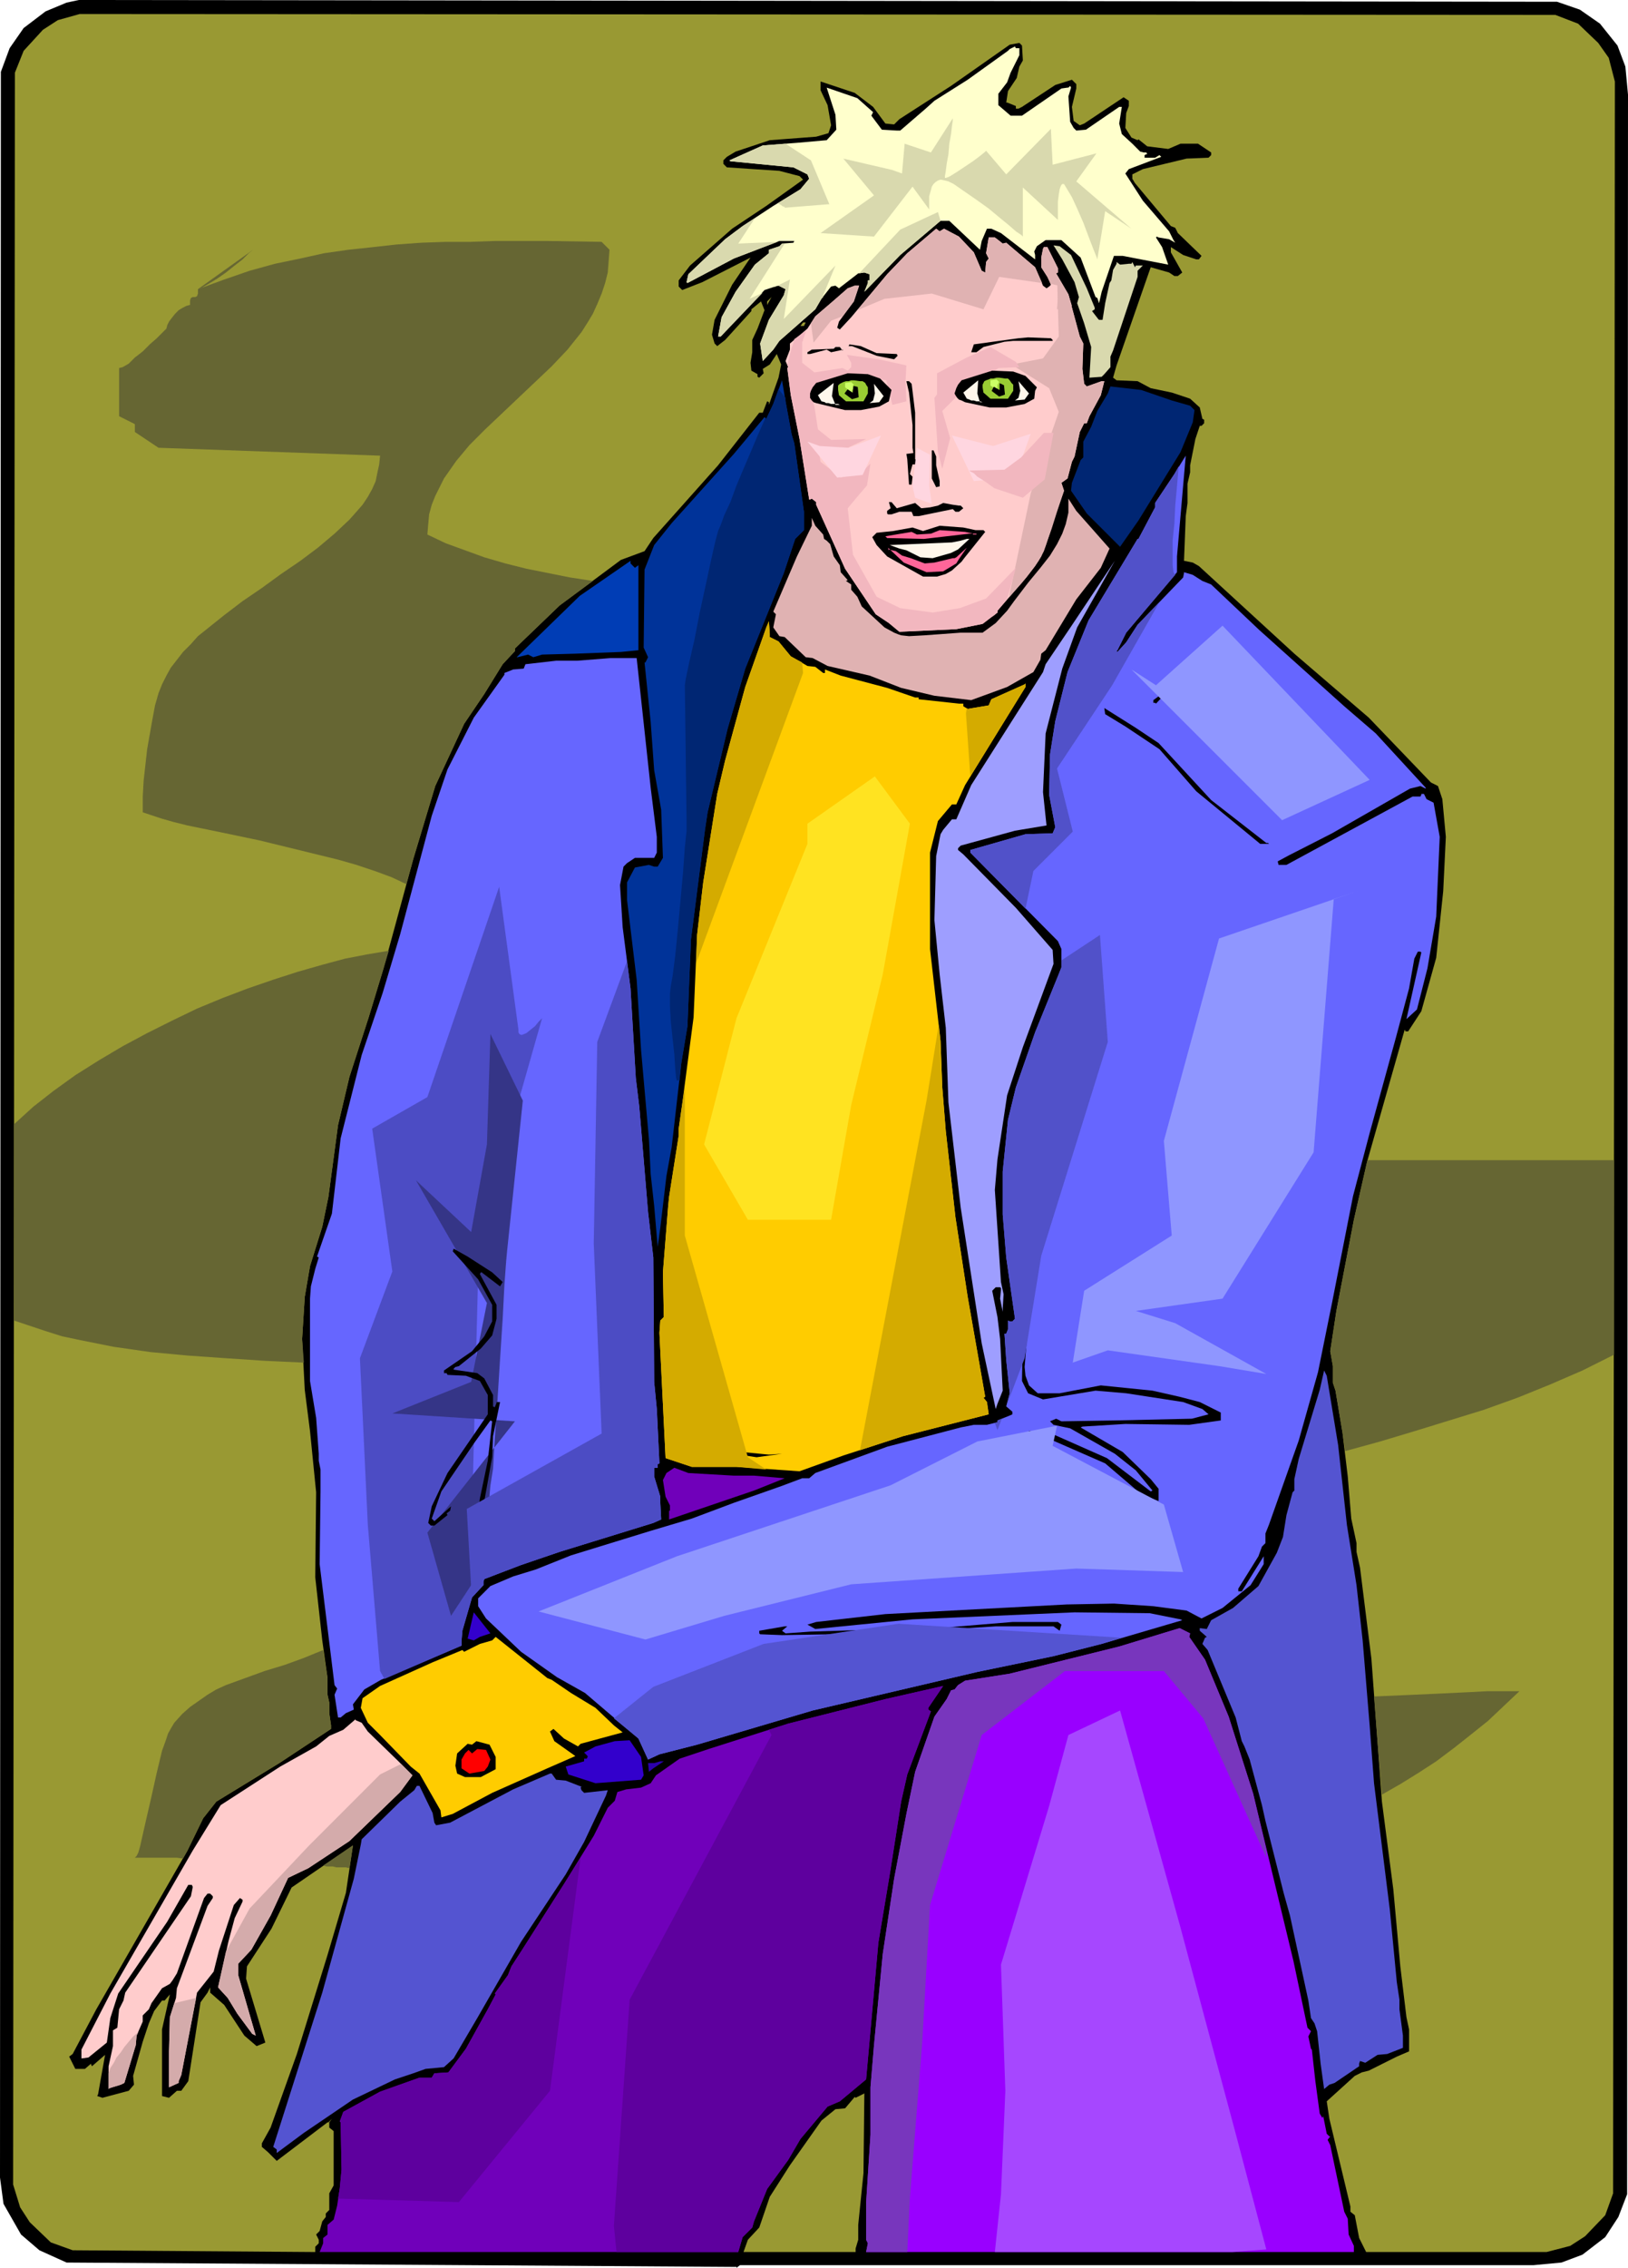
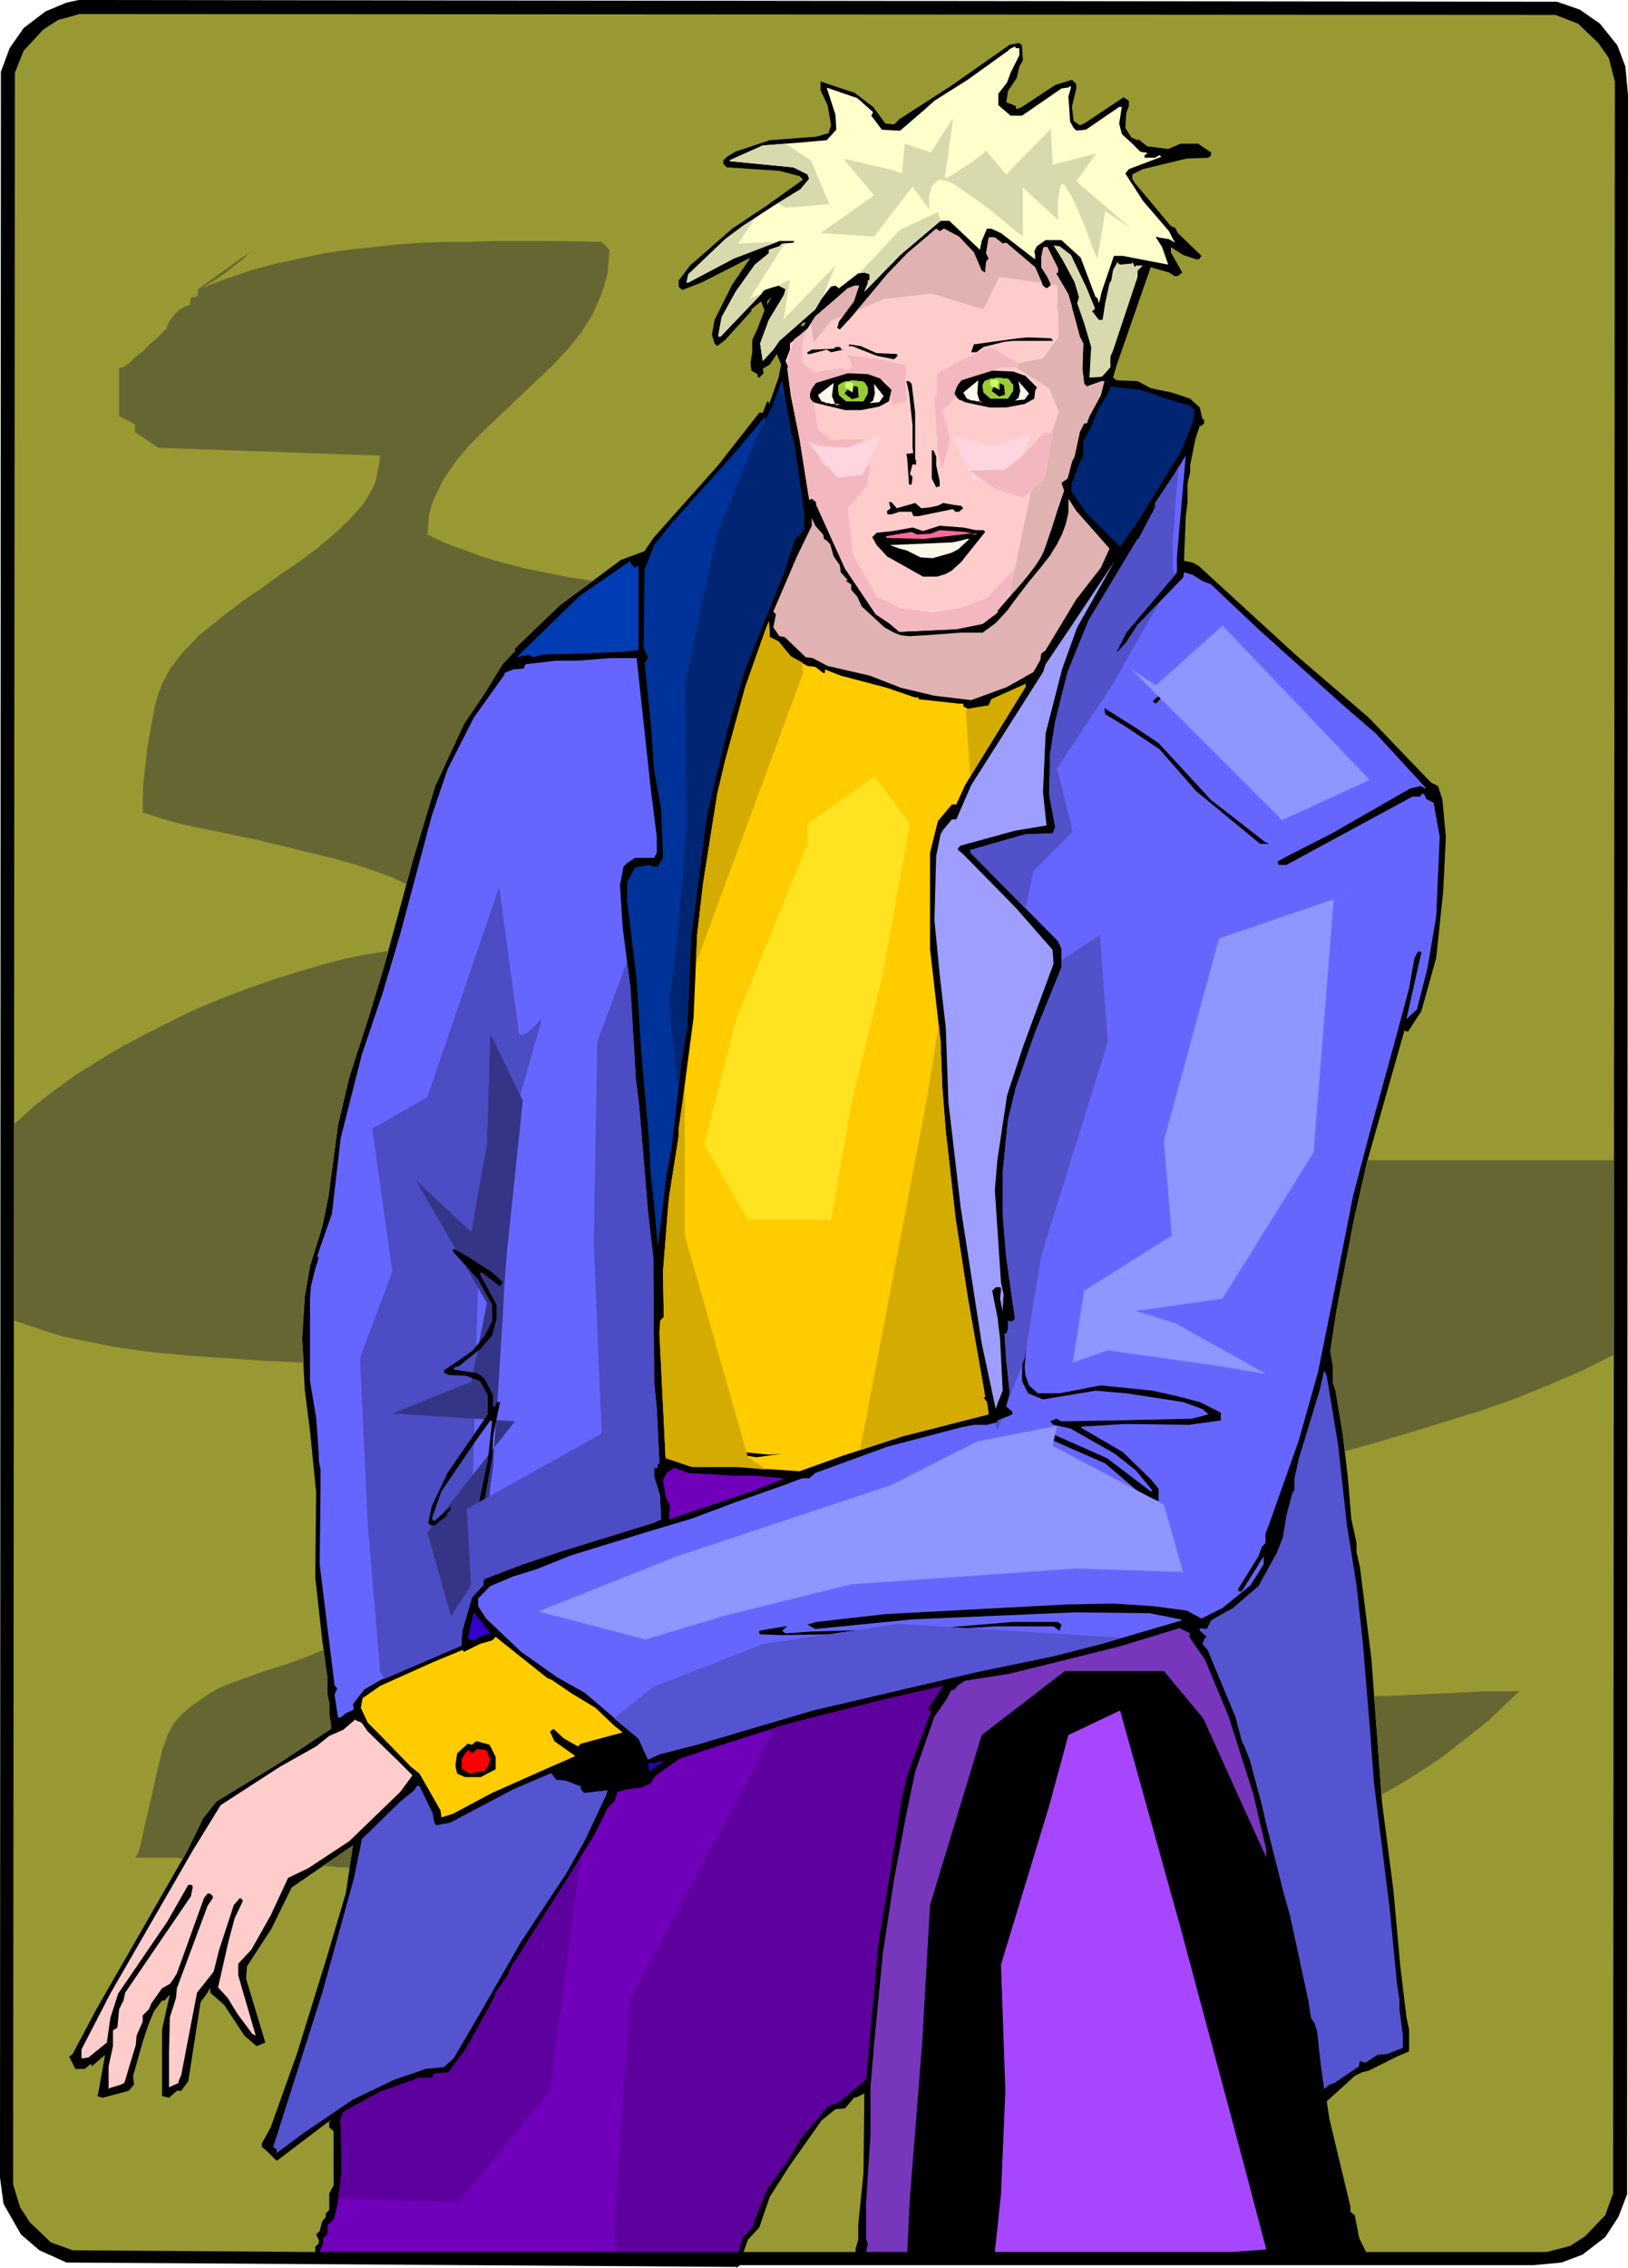
<svg xmlns="http://www.w3.org/2000/svg" fill-rule="evenodd" height="8.621in" preserveAspectRatio="none" stroke-linecap="round" viewBox="0 0 1859 2588" width="6.192in">
  <style>.pen0{stroke:#000;stroke-width:1;stroke-linejoin:round}.brush1{fill:#000}.pen1{stroke:none}.brush2{fill:#993}.brush4{fill:#fcc}.brush5{fill:#d9d9ae}.brush6{fill:#e0b2b2}.brush7{fill:#f2b7bf}.brush9{fill:#002673}.brush10{fill:#66f}.brush11{fill:#f69}.brush12{fill:#fff7eb}.brush15{fill:#fc0}.brush16{fill:#4c4cc4}.brush18{fill:#5454d1}.brush19{fill:#7000ba}.brush20{fill:#30c}.brush26{fill:#8f96ff}.brush29{fill:#ffd6e0}.brush30{fill:#9c3}.brush31{fill:#cf6}</style>
  <path class="pen1 brush1" d="m1804 11 23 16 20 25 9 24 3 32-1 2396-10 26-15 23-26 20-24 9-32 3H845l-4 3v-1l-765-5-31-14-21-18-20-35-4-30L1 82l10-27 16-23 25-19L76 3l14-3 1688 2 26 9z" />
  <path class="pen1 brush2" d="m1802 27 23 22 12 17 7 27-2 2410-9 25-23 24-17 11-27 7h-206l-8-16-5-26-5-4v-6l-24-100-3-20 32-29 8-4 8-2 32-16 14-6v-25l-3-14-7-58-8-88-13-100-5-68-7-95-13-104-4-18v-10l-6-28-4-48-6-50-8-48-3-9v-19l-3-17 7-46 20-104 15-66 43-151 1 2h3l15-23 17-61 8-76 3-62-4-43-5-15-8-4-71-74-85-73-109-100-7-4-10-2 2-51 2-15v-22l3-13v-8l6-30 5-15h2l3-3v-4l-2-1-3-13-11-10-21-7-24-5-15-8-24-1-4-3 4-14 32-92 7-20 21 6 6 4h4l5-4-13-23v-6l14 9 15 5h3l3-4-27-26-3-6-5-2-41-49-3-5v-5l12-6 50-12 25-1 3-3v-3l-15-10h-20l-14 6-24-3-5-4-5-4-1 1-7-3-7-11 1-17 3-8v-6l-6-4-45 30-5 2-7-5-2-16 5-21v-5l-5-5-19 6-38 25-4 2h-3v-3l-10-4h-1l2-13 10-15 3-13 4-7-1-17-3-3-11 2-67 47-59 38-6 6-10-1-14-19-21-16-39-13v10l8 17 4 23-3 9-14 4-53 4-39 13-10 6-4 4v4l4 4 60 4 23 6 4 4-42 30-39 26-48 42-13 17v7l4 4 23-9 55-28-21 31-8 16-12 24-3 17 3 10 3 3 9-7 30-33v-2l11-9 4 10-8 21-6 13v14l-2 12 1 9 7 4v3l2 1 5-5-1-5 8-5 6-9 2-3 5 12-3 15-11 31v-3l-2-1-5 13h-4l-47 60-74 83-10 15-27 10-70 52-51 49v3l-14 15-21 34-23 34-33 71-25 83-34 125-17 56-22 68-13 55-11 82-7 34-14 45-6 35-3 48 3 58 6 47 4 40 3 30-1 97 8 72 6 43v19l2 9v12l2 14v4l-59 39-72 44-15 19-18 37-104 181-27 51-4 3 7 14h11l7-6v1l1 2 15-13-8 45-1 2 6 2 30-8 6-7-1-10 11-39 7-21 6-14 9-12h3l6-7-9 40v76l8 2 9-8h5l8-11 14-90 8-11 3-6v6l16 14 23 35 14 12 10-4-22-73 1-14 28-43 23-47 70-48-8 54-21 71-35 113-30 84-10 18v4l7 6 10 10 58-44h1l4-4-3 4v6l5 4v62l-5 9v19l-4 4v4l-4 5-3 11-4 4 1 2 2 4v4l-4 4v6l-277-2-25-9-24-23-11-17-8-26L17 83l10-25 22-24 17-11 25-7 1685 1 26 10z" />
  <path class="pen1" style="fill:#ffc" d="M1164 55v8l-10 20-4 11-10 13v13l14 12h13l45-31 7-1h1l2-2 1 2-3 10 2 29 4 7 3 3 11-1 38-26h3l-3 19 3 12 12 11 9 9 4 1h3l1 2h-1l-2 1v3h12l5-3 2 2-37 14-4 5 20 31 30 35 5 10 2 3-7-4-12-2-2-1-1 1 7 11 7 20-52-10h-10l-14 41-3 13-2-6-2-1-17-45-22-20h-18l-10 7-3 6 1 4v5l-39-30-11-5h-5l-6 14-2 10-35-33h-10l-46 39-41 42 4-10v-3h2v-7l-6-2-7 1-22 17-4-3-5 1-11 14-7 12-41 36-7 10-12 13-3-20 10-27 17-28 2-7-8-4-4 1-12 4-50 53h-3l4-22 16-29 22-31 16-13v-4l12-4 3-3 13-1 1-2h-17l-52 20-53 28-1-1 2-9 42-40 20-15 35-23 31-19 10-12-2-5-16-8-72-7-1-1 38-17 39-3 34-3 11-12-1-17-10-31 35 12 18 16-2 4 12 16 17 1h4l29-25 10-9 38-24 46-33 2-2 6-3 1 2h4z" />
  <path class="pen1 brush4" d="m1078 261 17 9 17 18 9 21 4 2 1-12 3-4-3-6 3-18h7l4 3 5 4 4-1 33 28 9 21 4 3 3-2 2-2-4-9-7-11v-11l2-10 1-2h4l12 24v5l-2 1 14 24 13 48 4 8-1 29 2 17 3 3 17-6h3l-4 16-13 24-3 8h-3l-5 10-6 28-3 6-5 19-7 5 3 9-10 28-6 20-5 15-5 12-7 11-10 13-14 16-19 22v2l-17 13-30 6-65 3-12-10-15-10-35-52-33-73v-3l-5-4-2 1h-1l-11-69-10-50-4-31 1-1-3-7 5-13v-7l20-17 9-14 21-18 16-14 8-3h5l-6 18-17 23-2 7 3 2 13-14 41-49 23-24 33-28 4 3 5-3z" />
  <path class="pen1 brush5" d="m1223 291 18 38 9 22v2l-3 2 7 9 1 1h4l3-19 5-23 2-3 2-12 4-7v-2l4 3 10-1h3l1-2 3 6 1-2h8l-6 6v7l-28 84-3 7v12l-7 8-3 3-14 1 2-35-8-27-8-23 2-7-5-17-14-26-10-16 7 1 13 10z" />
  <path class="pen1 brush2" d="m876 344 5-5-5 9v-4zm44 24-2 4h-4l3-4h4-1z" />
  <path class="pen1 brush1" d="m1200 386 2 2v1h-45l-10 1-24 6-8 6h-6l3-9 51-7 11-1 25 1h1zm-199 17 23 1 1 2-4 4-20-4-28-11h-4l1-2 13 2 18 8zm-39-3 1-1-14 3-5-3-19 5h-3v-2l5-3 25-1 2-2h5l3 4z" />
  <path class="pen1 brush6" d="m1207 314 2 70-18 25-36 7 43 27 11 27-32 93-25 119 15-17 11-14 8-11 6-11 4-12 5-14 6-19 8-24-3-9 7-5 5-19 3-6 6-28 5-10h3l3-8 13-24 4-16h-3l-17 6-3-3-2-17 1-29-4-8-13-48-13-22zm-68 383-6 7 6-5v-2z" />
  <path class="pen1 brush7" d="m1067 454 3-4v-24l34-18 27-12 29 17 4 6-24 1-23 17-4 17-18-4-19 19 9 31-9 35-5-19-4-62zm-151-63v23l14 11 32-5 12 6-49 22 5 16 4 26 15 12 40-1-23 11-23-1-9-1 3 17 23 18 24-6 10-10-4 25-12 14-10 12 6 53 27 48 27 13 37 5 31-5 30-11 34-35-10 36-11 13v2l-17 13-30 6-65 3-12-10-15-10-35-52-33-73v-3l-5-4-2 1h-1l-11-69-10-50-4-31 1-1-1-3 1-4 1-4 1-4 1-3 1-4 1-3 1-3 1-4 14-10-1 2-1 3-1 3-1 2v2l-1 1v1z" />
  <path class="pen1 brush7" d="M972 419v-5l-5-9 36 5 32 7-1 18 1 23-16 4-7-28-48-7 8-8z" />
  <path class="pen1" style="fill:#039" d="m904 496 3 10 11 78v21l-10 10-13 39-44 109-20 68-23 96-3 20-16 125-4 99-7 42-11 96-6 33-7 59-3 22-4-47-4-36-2-40-9-102-5-80-11-91v-20l9-17 16-3 6 2h4l6-10-2-55-8-45-4-55-7-68h1l3-6-5-11 1-89 11-28 20-25 71-79 35-42 2 2 8-17 10-27 4 24 7 38z" />
  <path class="pen1 brush1" d="m1041 438 4 33v53l1 1v6l-1-1h-3l-3 11 3 3-1 9h-3l-2-29-1-6 8-1-1-6v-26l-4-37-3-13h3l3 3z" />
  <path class="pen1 brush9" d="m1338 457 21 6 5 5-2 14-14 34-48 78-21 30-38-38-18-26 1-9 10-26 3-3v-18l9-17 7-18 12-20 3-8 35 4 35 12z" />
  <path class="pen1 brush1" d="M1069 521v10l4 18v6l-4 1-5-10v-32h2l3 7z" />
  <path class="pen1 brush10" d="m1344 653-58 69-10 20-1 1 1 1 10-11 13-20 52-54 1-5v-1l10 3 11 7 10 4 55 52 97 87 36 31 57 62v1l-6-3-12 3-89 51-49 25-13 7 1 4h9l144-78h9l1-2v-1h3l3 6 8 4 7 39-4 91-10 59-12 47-12 11 17-76-1-1h-3l-4 8-6 34-15 56-30 109-19 72-24 122-16 79-22 78-34 96-4 10v11l-4 4-4 11-23 37v3h4l25-40v9l-15 24-32 26-24 12-17-9-38-5-45-3-54 1-207 11-79 9-10 3 9 5 111-11 185-8 86 1 35 7 2 1-92 27-55 14-87 18-188 44-132 39-43 11-13 6-11-24-61-52-32-18-41-29-40-38-9-14v-9l14-14 26-11 26-8 40-16 91-28 47-14 48-18 54-19 24-9h8l7-6 82-30 84-22 15-3h15l12-3v-2l15-6 2-1v-3l-7-6 4-15-4-38-2-30h2l2-5v-10l2 1h3l3-3-10-70-4-49v-49l6-59 9-37 22-63 26-64 4-10v-21l-4-9-100-101v-3l63-18 31-1 3-7-7-37 1-46 6-38 14-56 24-59 56-93h1l19-36v-5l22-33 13-21-10 115v18z" />
  <path class="pen1 brush6" d="m1229 583 38 43-10 22-28 36-35 58-5 4-1 7-8 14-30 17-41 15-42-5-38-9-36-14-48-11-17-9-8-1-24-23-6-1-7-10 3-15-3-3 27-63 17-35v-9l4 9 9 10 1 5 3 2 4 4 4 14 7 10 1 8 8 9-2 1 6 4v6l7 8 5 11 26 24 11 6 5 2 3 1 9 1 18-1 41-3h25l15-11 13-14 8-11 16-21 14-17 11-14 8-13 6-12 4-11 3-13v-16l9 14z" />
  <path class="pen1 brush1" d="m1024 580 21-6 7 6 10-1 9-2 6-3 11 2 7 1h2l3 3-5 4h-4l-3-3-39 8h-6l-2-5h-14l-9 3h-4l-1-1v-3l4-3-2-7h3l6 7zm90 25h9l2 2-24 30-3 4-11 10-7 4-10 3h-16l-41-23-12-13-5-9 5-5 19-2 22-4 12 4 19-6 27 2 14 3z" />
  <path class="pen1 brush11" d="M1111 609h4v1h-4v-1h-4l-52 6-42-1-2-2 30-5 6 3 16-1 10-4 29 2 9 2z" />
  <path class="pen1 brush12" d="m1094 627-8 4-21 6-14-1-16-8-8-2-11-4 71-3 10-2 7-2h3l-13 12z" />
-   <path class="pen1 brush11" d="m1092 643-15 9-19 1-26-11-18-17 1 3-1-1 5 1 4 1 7 5 10 3 16 6 11-1 21-5h2l2-1 12-11-9 13-3 5z" />
  <path class="pen1" style="fill:#003db5" d="m725 648 4-3v97l-20 2-53 2-37 1-10 3-6-3-12 3h-1l72-70 58-40v3l5 5z" />
  <path class="pen1" style="fill:#9e9eff" d="m1213 763-19 74-3 67 4 38-36 6-51 14-11 3-3 3v2l6 5 60 61 42 48 1 16-35 95-18 55-11 73-3 35 7 105 3 14-1 16v4l-3-15 1-10v-2l-1-1h-5l-4 4 6 30 3 25 3 59-6 15-2 6-16-75-24-155-14-120-3-85-7-61-6-62 2-73 5-25 3-5 10-12h5l17-39 47-74 35-55 3-9 29-43 34-51 16-24-43 76-17 47z" />
  <path class="pen1 brush15" d="m879 727 10 5 14 17 19 11 9 1 9 7h2v-4l18 7 53 14 32 11h4v2l37 4 9 1h5v3l5 3 24-4 3-7 38-17 1-1v4l-69 112-10 22h-5l-16 19-9 36v110l12 105 2 53 4 50 11 98 14 91 20 114-2 1 4 5 2 14-98 25-68 22-50 18-72-5h-51l-30-10-7-143 1-14 4-4-1-51 6-76 1-10 11-70v-8l4-28 13-99 4-94 7-60 16-101 9-38 23-84 24-68 3-7 1 14v4z" />
  <path class="pen1 brush10" d="m743 899 7 56v18l-3 6h-22l-9 6-4 4-4 21 3 48 9 70 6 102 4 33 10 120 6 52 1 142 3 31 3 62-2 1v4h-4v10l7 23v7l1 19-9 4-107 33-44 15-42 16-1 3v4l-13 14-11 38-1 12v5l-92 39-19 11-13 17 1 6-9 4-6 5h-3l-4-26 3-7-3-4-17-138 1-83v-25l-2-10v-8l-3-41-7-42v-94l1-14 5-20 4-13-2-1 17-49 10-86 24-95 24-71 20-67 36-135 18-53 30-59 35-49v-2l10-4 12-1 2-5 35-4h24l38-3h30l16 148z" />
  <path class="pen1 brush1" d="M1337 788h-3l-14 15-1-1h-2v-3l11-8 4-2v-3h5l3-5h1l-4 7zm-14 60 60 65 63 49h2l1 1h-10l-73-60-42-48-39-26-23-14-1-7 35 22 27 18zm-97 424-23 85-9 42-20 112-4 49 1 10 4 11 10 9h25l47-9 59 6 31 7 23 6 24 12v9l-36 5-73-1-49 3-2 1 48 28 32 31 9 11v14l-20-8-41-35-64-28-23-5v-4l28 4 61 27 50 38 2-1-19-23-24-19-51-29-19-4-4-4 7-3 6 3 61-1 88-2 19-5-7-6-22-8-65-10-35-3-60 10-17-7-7-14 1-59 16-90 4-16 10-50 15-54 13-44 1-2h5l-6 11z" />
  <path class="pen1 brush16" d="m592 1175-22-163-82 240-63 36 23 163-37 99 9 190 14 167 5 9 88-38v-5l1-12 11-38 13-14v-4l1-3 13-5-28-30 9-352 72-253-1 1-3 3-4 5-5 4-5 4-5 2h-1l-2-1-1-2v-3z" />
  <path class="pen1" style="fill:#353587" d="m574 1754-9 43v1l-1-7-1-10-1-14-1-15-1-16-1-16v-14l1-11 3-19 2-34 3-43 3-48 3-46 2-39 2-27 1-11 18-172-37-76-4 126-18 100-63-59 81 140-18 90-90 36 140 9-100 127 27 95 59-90z" />
  <path class="pen1 brush1" d="m562 1452 12 11-3 5-21-16h-1l-1 2 19 35v16l-5 19-13 15-25 20-4 1-2 2v1l27 4 8 6 10 19v13l2 1 2-5v-1h4l-8 39-1 24-14 78v17l7 16v1l-2 1h-4l-7-19 6-47 9-43 5-45-2-1-18 25-38 56-11 31 3 3 19-17-1 5-4 3 1 2-15 12h-4l-3-3 4-19 18-38 46-67v-22l-9-16-16-6-21-1-1-2h-3v-3l32-22 14-17 9-17v-19l-16-29-29-32 1-3 16 9 28 18z" />
  <path class="pen1 brush18" d="m1528 1649 10 91 11 69 7 63 8 97 5 66 18 144 8 83 3 20v11l4 30v14l-18 7-11 1-14 9-6-2-1 3v3l-28 19-6 2-6 5-4-29-4-37-3-9-4-6-3-20-21-97-7-25-21-83-4-18-14-52-6-15-3-6-7-27-32-77-6-7 3-7 2-1-8-7v-3l8 1 5-10 25-14 29-25 21-38 7-18 4-25 7-26 2-2v-13l5-23 24-79 5-22 3 6 13 79z" />
  <path class="pen1 brush1" d="m781 1626-2 2 27 15 41 14 31 3 15-1-29 4-27-4-14-5-51-26v-5l9 2v1z" />
  <path class="pen1 brush19" d="M838 1684h23l35 3-35 14-97 33v-10h1v-6l-5-10-3-19 4-8 9-6 16 6 52 3z" />
  <path class="pen1 brush20" d="m548 1868-7 4-7-2 7-30 19 24-12 4z" />
  <path class="pen1 brush1" d="m1212 1854-2 7-7-5h-66l-126 8-118 2-25-1-1-1v-3l29-5h3l-6 5 4 3 28-2 96-3 50-1 85-7h52l4 3z" />
-   <path class="pen1" style="fill:#90f" d="m1358 1868 18 26 27 65 28 88 46 191 16 76 4 4-3 6 3 14 1 1 4 36 5 37 3 5 1-2 4 20 3 3h1l-3 4 3 6 16 76 4 8 1 18 6 13v7H989l2-10-2-4v-42l5-78v-54l4-48 10-104 13-86 14-74 10-48 22-63 14-20 5-10 4-1 4-5 8-5 51-8 125-31 69-21 12 6-1 4z" />
  <path class="pen1 brush15" d="m630 1917 22 15 28 17 21 20 5 4 5 4-48 13-3 3-16-9-12-11-4 3 5 11 24 17-32 14-63 28-45 24-13 4-1-8-24-42-10-8-35-36-14-14-8-17 2-11 20-14 60-27 34-14 2 2 18-9 14-4 4-4 59 47 5 2z" />
  <path class="pen1 brush19" d="m1060 1951 3 2-27 72-7 31-12 77-14 84-14 156-30 25-14 6-31 37-14 24-24 33-15 37-2 7-7 7-4 4-5 17H365l4-10v-6l5-4v-11l7-6 4-16 3-20 2-21-1-54-1-1 4-11 42-23 45-16h14l3-5 16-1 20-27 25-45 9-17-1-1 15-21 4-10 11-17 49-77 34-55 16-32 8-8 3-10 10-3 17-2 11-5 6-9 27-19 33-11 91-29 111-28 66-15-17 25v2z" />
  <path class="pen1 brush4" d="m413 1966 7 10 35 34 16 16-14 19-58 56-47 31-23 11-20 43-22 39-15 16v13l20 69-4-2-17-23-11-18-11-12 12-53 7-26 9-19v-2l-3-2-7 8-17 52-6 24-19 24-18 94-3 7v2l-11 5v-41l1-39 7-22 1-11 35-94 6-9v-2l-3-3h-3l-4 5-31 86-5 8-3 4-9 5-12 17-3 7-7 7v7l-7 16-1 11-13 43-4 2-13 4-1 1v-26l5-23v-18l5-3 2-21 5-10 2-9 75-110 2-10v-1l-1-2h-4l-24 42-56 82-9 28-4 28-21 17-7 1h-1v-10l33-64 94-163 32-52 68-44 41-23 15-12 16-7 14-12v1l7 3z" />
-   <path class="pen1 brush20" d="m735 2026-3 5-52 4-31-10-3-9 21-6v-3h3l1-2v-1l-4-4 13-7 22-6 17-1 13 19 3 21z" />
  <path class="pen1 brush1" d="M566 2005v14l-17 9h-18l-9-4-2-9 2-14 12-11 5 1 5-4 15 4 7 14z" />
  <path class="pen1" style="fill:red" d="m560 2008-3 8-4 5-17 3-9-6v-10l4-7 4-4 4 4 6-5 10 1 5 11z" />
  <path class="pen1" style="fill:#2b00ad" d="m746 2018-5 4-1-10h7l7-2h4l-12 8z" />
  <path class="pen1 brush18" d="m635 2031 11 1 18 7-1 1 1 3 3 3 27-3-2 6-25 53-21 37-51 77-50 87-27 46-11 10-21 2-14 5-21 7-48 23-56 38-31 23v-4l-4-3 56-176 36-130 8-39 1-6 44-43 16-13 3-5h3l15 31 2 11 2 3 16-3 72-38 42-18h2l5 7z" />
  <path class="pen1 brush2" d="M980 2539v17l-3 10v4H849l5-14 13-14 12-35 23-36 36-51 16-13 11-1 11-13 1 1 10-5-1 91-6 59z" />
  <path class="pen1" d="m289 285-63 45 30-11 29-10 29-8 29-6 27-6 28-4 28-3 27-3 28-2 28-1h28l28-1h60l62 1 9 9-1 13-1 13-3 12-4 12-5 12-5 11-6 10-7 11-16 20-18 19-19 18-19 18-19 18-19 18-18 18-15 18-7 10-7 10-5 10-5 10-4 10-3 11-1 11-1 12 21 10 22 8 22 8 24 7 24 6 25 5 25 5 26 4-38 28-51 49v3l-14 15-21 34-23 34-33 71-25 83-8 29-17-8-19-7-21-7-21-6-45-11-45-11-43-9-39-8-16-4-14-4-12-4-9-3v-18l1-18 2-18 2-18 3-17 3-17 3-16 4-14 4-10 5-10 5-9 7-9 7-9 9-9 8-9 10-8 20-16 21-16 22-15 22-16 22-15 20-15 19-16 17-16 8-9 7-8 6-9 5-9 4-9 2-10 2-9 1-10-253-9-27-18v-9l-18-9v-55l4-1 7-4 7-7 9-7 8-8 8-7 6-6 5-5 1-4 2-4 3-4 4-5 4-4 5-3 4-2 4-1v-5l1-3 2-1h3l2-1 1-3v-5l5-2 7-4 10-6 10-7 10-8 9-7 7-7 5-4zm1273 1039h281v222l-36 18-37 16-37 15-39 14-39 12-39 12-40 12-40 11-3-21-8-48-3-9v-19l-3-17 7-46 20-104 15-66 1-2zm7 612 23-1 23-1 22-1 21-1 21-1 19-1h37l-18 17-18 17-20 16-19 15-20 15-20 13-21 13-21 12-5-60-4-52zM399 2132l-4-1h-11l-4-1h-7l-4-1 34-23-4 26zm-190-11-7-1h-48l2-2 2-4 2-7 2-9 5-22 6-26 6-27 6-25 4-11 3-9 4-7 3-5 9-10 9-8 10-7 10-7 10-6 11-5 11-4 11-4 22-8 23-7 22-8 22-9 5 32v19l2 9v12l2 14v4l-59 39-72 44-15 19-18 37-5 9zm138-566-44-2-45-3-43-3-43-4-42-6-40-8-19-4-19-6-18-6-18-6v-224l22-20 23-18 25-18 27-17 27-16 28-15 28-14 29-14 29-12 29-11 29-10 28-9 28-8 26-7 26-5 24-4-6 20-17 56-22 68-13 55-11 82-7 34-14 45-6 35-3 48 2 27z" style="fill:#663" />
  <path class="pen1" d="m1324 687-54 95-63 95 18 72-45 45-9 43-63-64v-3l63-18 31-1 3-7-7-37 1-46 6-38 14-56 24-59 56-93h1l19-36v-5l22-33 5-9-2 23-2 22-1 21-2 19v28l1 8 2 3-56 66-10 20-1 1 1 1 10-11 13-20 25-26zm-112 409 44-29 9 122-76 244-19 117-21 55 4-15-4-38-2-30h2l2-5v-10l2 1h3l3-3-10-70-4-49v-49l6-59 9-37 22-63 26-64 4-10v-8zm-68 523-5 13-3-8 3-1v-2l5-2z" style="fill:#5151c9" />
  <path class="pen1 brush26" d="m1550 1017-27 9-23 289-104 167-99 14 45 14 104 58-54-9-127-18-40 14 13-82 100-63-9-108 63-231 158-54zm-343 610-5 23 127 67 22 77-122-4-257 18-145 36-90 27-122-32 158-63 244-81 99-50 91-18z" />
  <path class="pen1 brush18" d="m1281 1869-255-16-154 23-126 49-45 36 28 23 11 24 13-6 43-11 132-39 188-44 87-18 55-14 23-7z" />
  <path class="pen1 brush16" d="m682 1189-4 230 9 217-154 86 5 90h11l3-3v-4l1-3 42-16 44-15 107-33 9-4-1-19v-7l-7-23v-10h4v-4l2-1-3-62-3-31-1-142-6-52-10-120-4-33-6-102-4-31-34 92z" />
  <path class="pen1" d="m1103 814 5 72 63-102v-4l-1 1-38 17-3 7-24 4-1-1-1 6zm-31 355-14 87-76 399 49-16 98-25-2-14-4-5 2-1-20-114-14-91-11-98-4-50-2-53-2-19zm-197 508-21-14-72-253v-169l-3 19-4 28v8l-11 70-1 10-6 76 1 51-4 4-1 14 7 143 30 10h51l34 3zm-80-578 122-331-1-12-13-7-14-17-10-5v-4l-1-14-3 7-24 68-23 84-9 38-16 101-7 60-1 32z" style="fill:#d4ab00" />
  <path class="pen1" style="fill:#ffe321" d="M922 940v23l-81 199-37 144 50 86h95l23-131 36-149 31-172-40-54-77 54z" />
  <path class="pen1 brush26" d="m1292 764 28 18 76-68 168 176-100 46-172-172z" />
  <path class="pen1 brush6" d="m949 366 13-5 13-17 6-18h-5l-8 3-16 14-21 18-5 8 3 22 20-25zm30-12 31-13 54-6 59 18 18-37 49 7-8-18-33-28-4 1-5-4-4-3h-7l-3 18 3 6-3 4-1 12-4-2-9-21-17-18-17-9-5 3-4-3-33 28-23 24-34 41zm221-30 9 2-2 27 17-4-4-13-14-24 2-1v-5l-12-24h-4l-1 2-2 10v11l7 11 4 8z" />
  <path class="pen1 brush29" d="m1087 497 47 12 43-14-18 50-47 4-25-52zm-165 7 14 5 33 2 37-14-21 45-29 3-34-41z" />
  <path class="pen1 brush1" d="m1005 432 13 13-1 4-2 9-11 6-21 4h-18l-29-7-4-1-3-1-2-2-2-3v-5l1-3 2-4 4-5 36-11 23 1 14 5z" />
  <path class="pen1 brush30" d="m985 435 3 2 1 2 2 3v7l-5 9h-20l-8-7-1-6v-5l2-2 2-1 2-1 3-1h3l3-1h3l7 1h3z" />
  <path class="pen1 brush12" d="M960 462h1-2l-2-1h-8l-3-1h-3l-1-1-4-1-4-7 18-14-2 15 4 10h6zm44-3-11 1 4-3 2-8-1-11 11 14-5 7z" />
  <path class="pen1 brush31" d="m975 439-3-3-7 1v5l8 6v-3l1-1v-4l1-1z" />
  <path class="pen1 brush7" d="m1107 537 40-1 19-14 26-28h11l-10 53-25 21-33-11-1-1-3-2-4-3-6-4-5-3-4-4-4-2-1-1z" />
-   <path class="pen1 brush29" d="m1047 511-5 44 3 13 19 7-3-21 1-35-15-8z" />
  <path class="pen1 brush5" d="m1019 194-56-13 35 42-61 43 61 4 44-57 19 26v-15l2-7 1-4 2-3 2-2 3-2 3-1 5 1 4 1 6 3 13 9 13 9 14 10 12 10 11 9 8 7 6 4 2 2v-56l40 37v-21l1-8 1-6 1-3 1-2 1-1h2l3 5 6 10 6 13 7 16 6 16 5 13 4 10 1 3 9-55 30 20-63-54 23-32-50 13-2-41-51 52-23-27-2 2-5 4-8 6-9 6-9 6-8 5-2 1-3 1h-1v-2l1-6 1-8 2-11 1-12 2-11 1-9 1-7v-2l-25 39-30-10-3 34-11-4zm-79 145v-2l14-34-59 61 7-45-18 9 1-1 4-1 8 4-2 7-17 28-10 27 3 20 12-13 7-10 41-36 7-12 2-2zm-69-5-15 7 40-63h-3l-3 3-12 4v4l-16 13-22 31-16 29-4 22h3l48-50zm17-58-45 2 19-29-14 9-20 15-42 40-2 9 1 1 53-28 50-19zm9-39 50-4-21-50-29-19-26 2-38 17 1 1 72 7 16 8 2 5-10 12-26 16 2 1 2 1 1 1 2 1h1v1h1z" />
  <path class="pen1 brush5" d="m981 312 47-50 43-20 3 10-46 39-41 42 4-10v-3h2v-7l-6-2-6 1z" />
  <path class="pen1" style="fill:#a647ff" d="m1279 1952 68 244 63 235 36 136-39 3h-271l7-66 5-118-5-144 55-181 22-81 59-28z" />
  <path class="pen1" style="fill:#7836bd" d="m1036 2570 3-62 14-176 9-158 59-194 95-73h113l45 54 72 159v-9l-15-64-28-88-27-65-18-26 1-4-12-6-69 21-125 31-51 8-8 5-4 5-4 1-5 10-14 20-22 63-10 48-14 74-13 86-10 104-4 48v54l-5 78v42l2 4-2 10h47z" />
  <path class="pen1" d="m878 1974 3 6-162 302-18 258 3 30h139l5-17 4-4 7-7 2-7 15-37 24-33 14-24 31-37 14-6 30-25 14-156 14-84 12-77 7-31 27-72-3-2v-2l17-25-66 15-111 28-22 7zm-215 146-35 266-104 127-138-4 2-12 2-21-1-54-1-1 4-11 42-23 45-16h14l3-5 16-1 20-27 25-45 9-17-1-1 15-21 4-10 11-17 49-77 19-30z" style="fill:#5e009e" />
  <path class="pen1 brush9" d="m773 1234-1-4-1-11-1-16-2-18-2-19-1-18v-14l1-9 2-11 3-23 3-30 3-33 3-33 2-28 2-19v-8l-2-158 1-7 4-19 6-26 6-31 7-32 6-28 5-22 3-11 3-7 4-11 7-15 7-19 8-19 9-21 8-19 8-18 1 1 8-17 6-17 8 10v4l7 38 3 10 11 78v21l-10 10-13 39-44 109-20 68-23 96-3 20-16 125-4 99-7 42-2 20h-3v1z" />
-   <path class="pen1" d="m434 2025-81 81-68 72-27 49-9 41 11 12 11 18 17 23 4 2-20-69v-13l15-16 22-39 20-43 23-11 47-31 58-56 14-19-13-13-24 12zm-210 255-25 6-5 16-1 39v41l11-5v-2l3-7 17-88zm-66 39-6 5-5 6-5 6-4 6-5 6-3 6-4 6-2 6v18l1-1 13-4 4-2 13-43 1-11 2-4z" style="fill:#d4abab" />
  <path class="pen1 brush1" d="m979 442 1 11-7 2-8-6 3-4 6 4 1-8 4 1z" />
  <path class="pen0" fill="none" d="m979 442 1 11-7 2-8-6 3-4 6 4 1-8 4 1" />
  <path class="pen1 brush1" d="m1171 429 13 13-2 4-1 9-11 6-21 4h-19l-28-6-4-2-3-1-2-2-2-3-1-2 1-3 1-3 2-4 4-5 35-11 24 1 14 5z" />
  <path class="pen1 brush30" d="m1151 432 2 2 2 3 2 2v7l-6 9h-20l-8-7-1-6v-3l1-2 1-2 2-1 3-1 2-1h3l4-1h3l7 1h3z" />
  <path class="pen1 brush12" d="M1126 459h-4l-3-1h-4l-3-1h-3l-2-1-3-1-4-7 17-14-1 15 3 10h7zm44-3-11 1 4-3 2-8-2-11 12 14-5 7z" />
  <path class="pen1 brush31" d="m1141 436-3-3-7 1v6l8 5v-6l1-1v-1l1-1z" />
  <path class="pen1 brush1" d="m1146 440 1 10-6 2-8-6 2-4 7 4v-8l4 2z" />
  <path class="pen0" fill="none" d="m1146 440 1 10-6 2-8-6 2-4 7 4v-8l4 2" />
</svg>